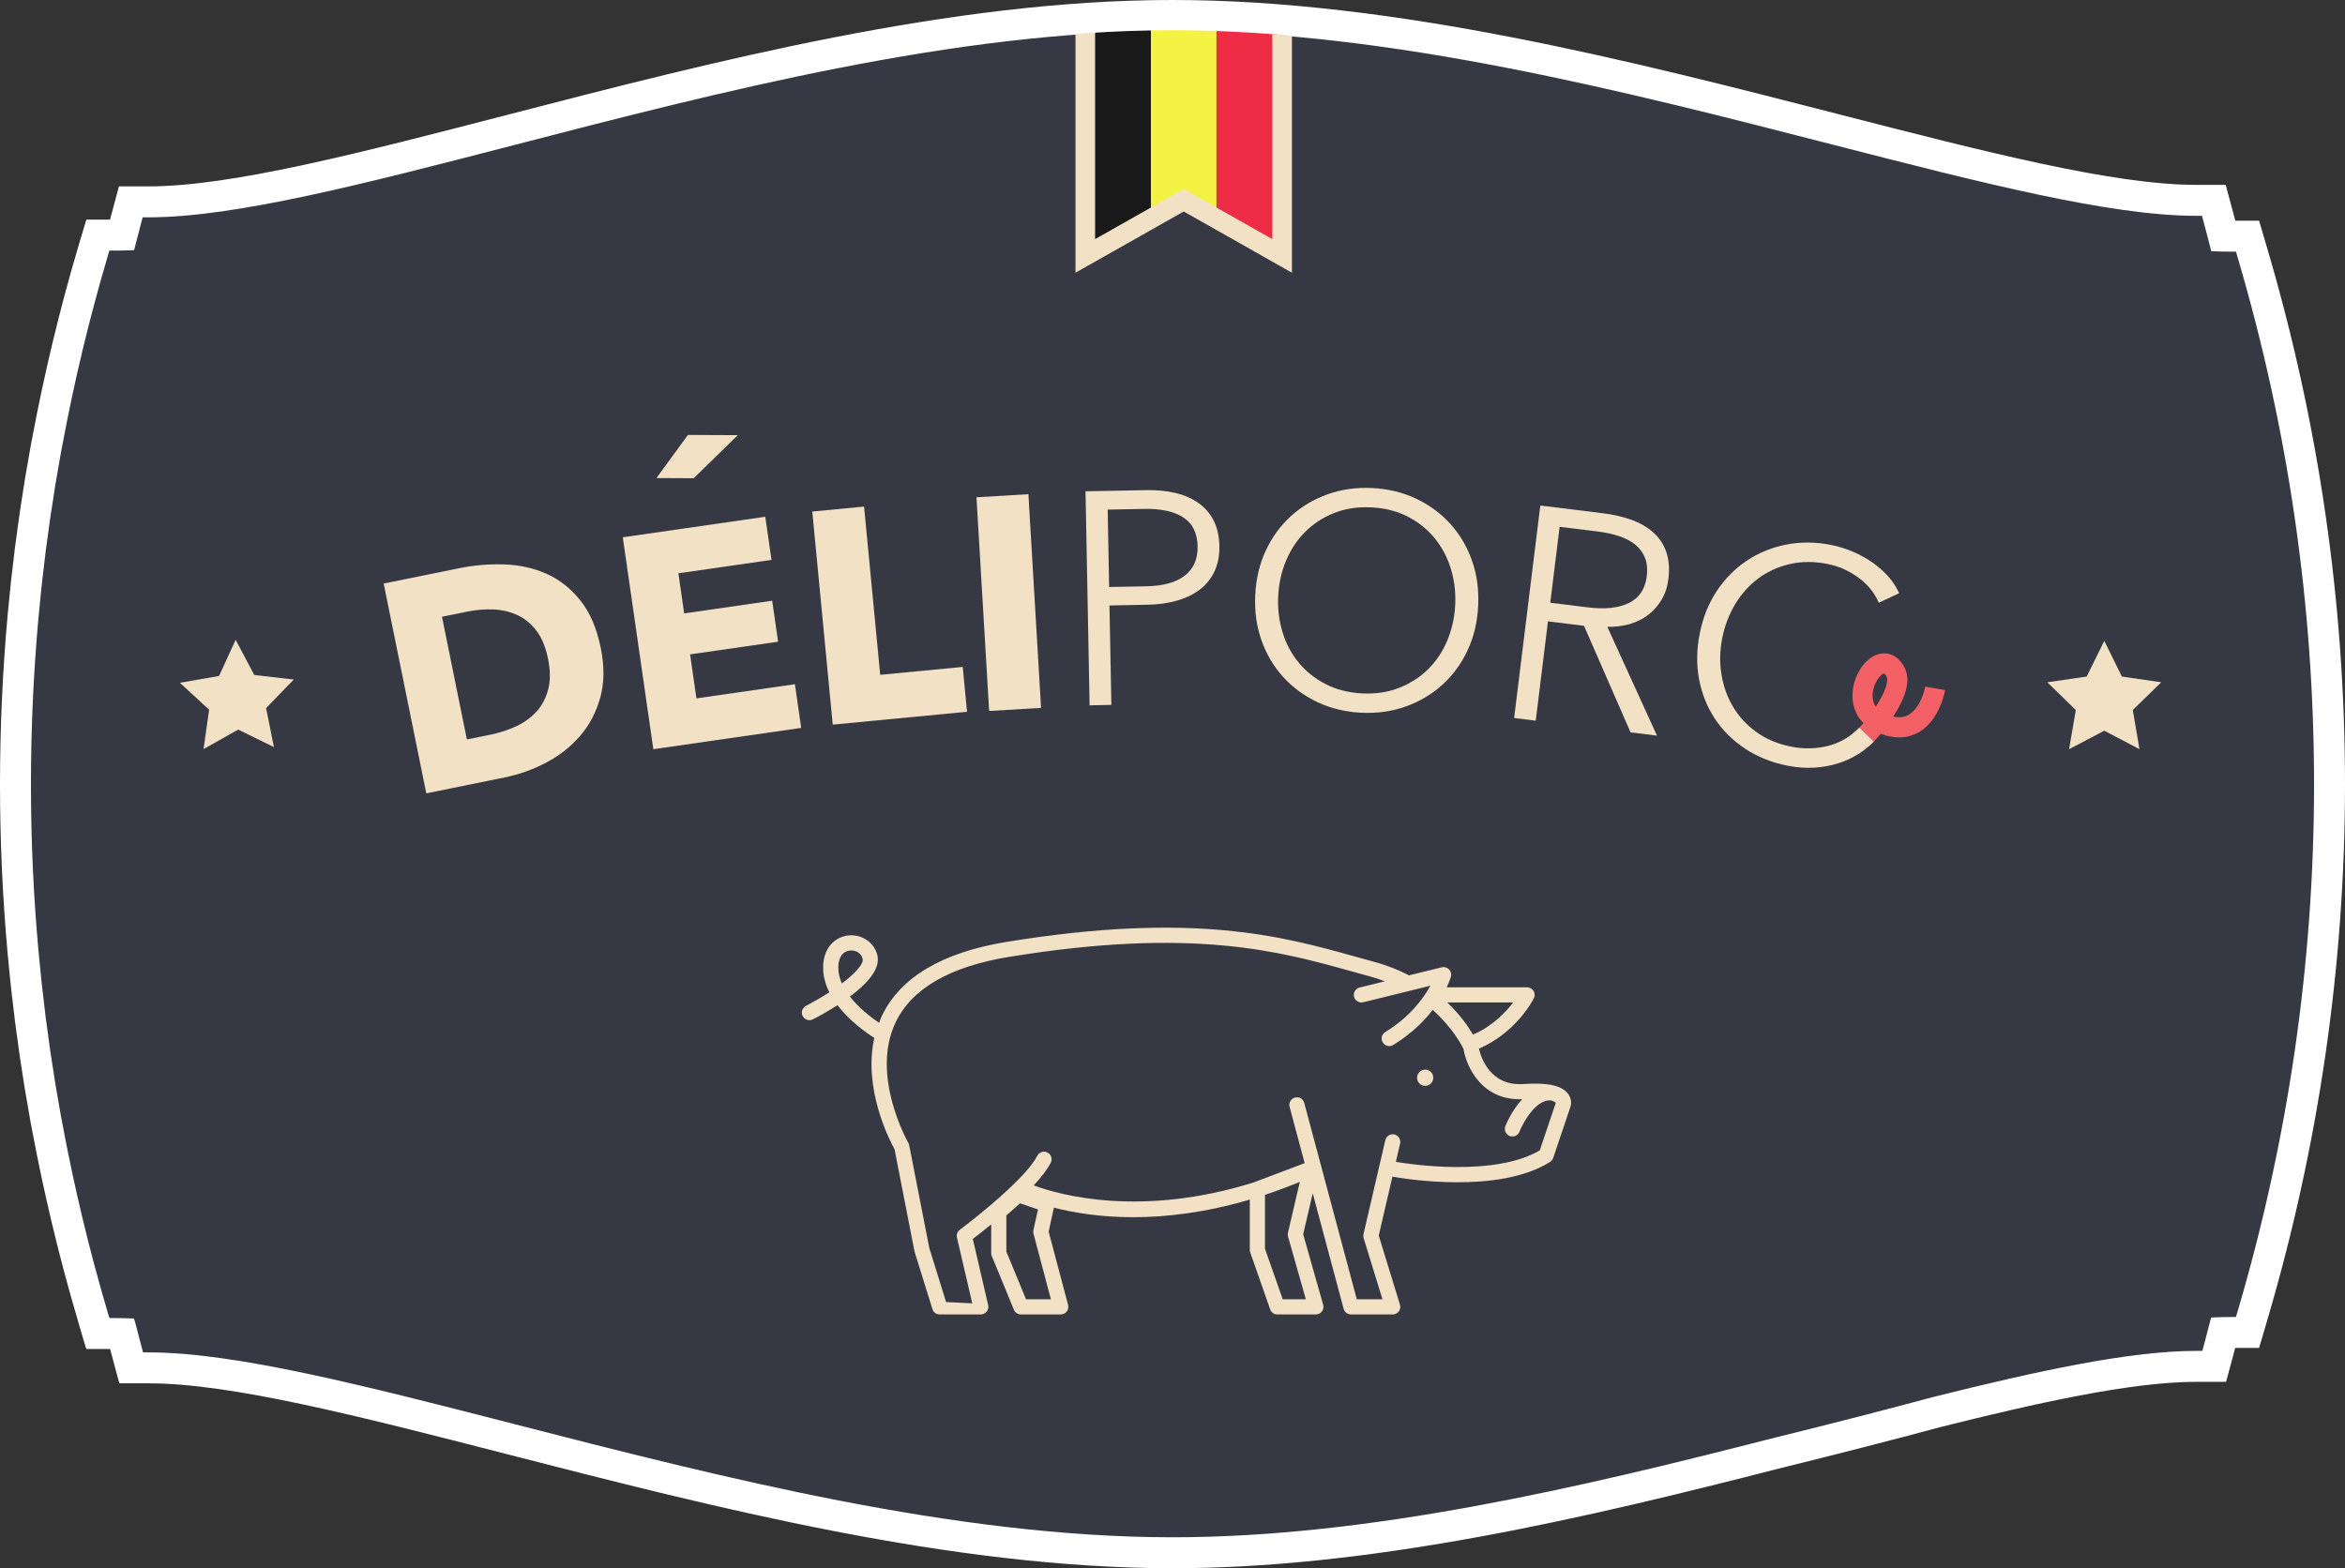
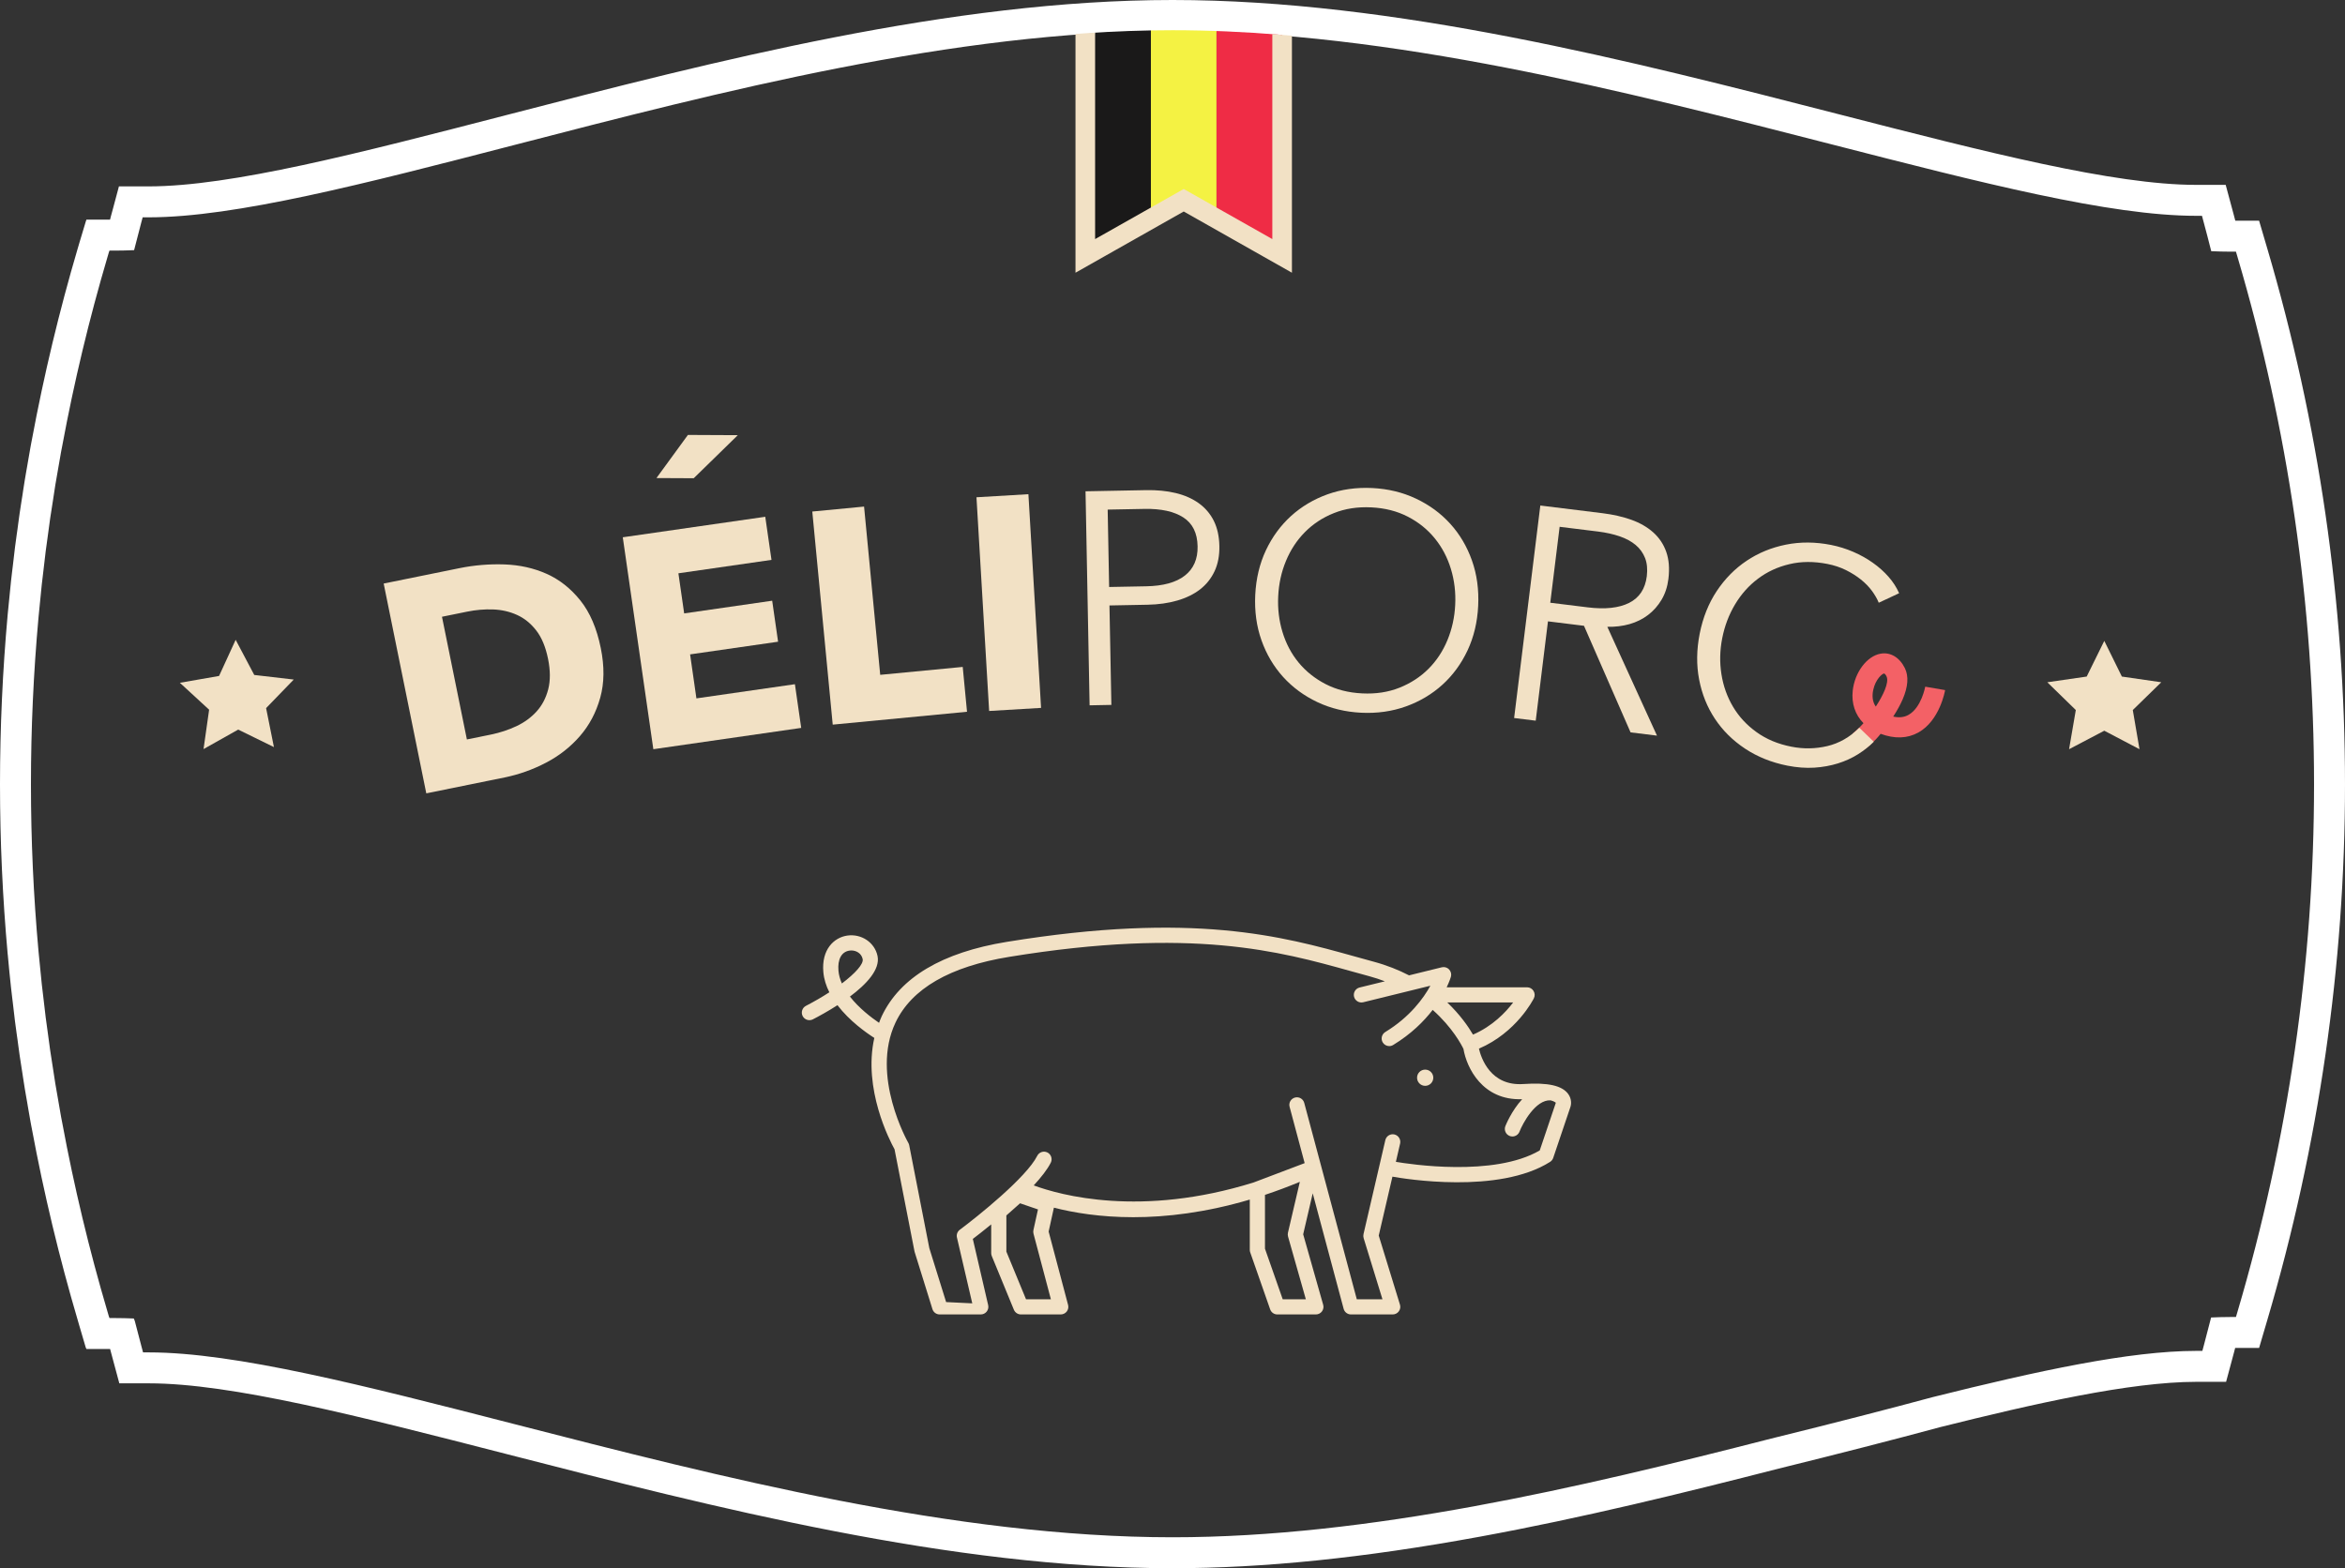
<svg xmlns="http://www.w3.org/2000/svg" width="303.067pt" height="202.719pt" viewBox="0 0 303.067 202.719" version="1.1">
  <rect x="0" y="0" width="303.067" height="202.719" fill="#333333" stroke="none" />
  <defs>
    <clipPath id="clip1">
      <path d="M 0 0 L 303.066 0 L 303.066 202.719 L 0 202.719 Z M 0 0 " />
    </clipPath>
    <clipPath id="clip2">
      <path d="M 140 3 L 149 3 L 149 34 L 140 34 Z M 140 3 " />
    </clipPath>
    <clipPath id="clip3">
      <path d="M 140.266 4.301 L 140.266 33.695 L 152.984 26.469 L 165.703 33.695 L 165.703 4.512 C 160.938 4.121 156.207 3.906 151.535 3.906 C 147.812 3.906 144.055 4.047 140.266 4.301 " />
    </clipPath>
    <clipPath id="clip4">
      <path d="M 148 3 L 158 3 L 158 34 L 148 34 Z M 148 3 " />
    </clipPath>
    <clipPath id="clip5">
      <path d="M 140.266 4.301 L 140.266 33.695 L 152.984 26.469 L 165.703 33.695 L 165.703 4.512 C 160.938 4.121 156.207 3.906 151.535 3.906 C 147.812 3.906 144.055 4.047 140.266 4.301 " />
    </clipPath>
    <clipPath id="clip6">
      <path d="M 157 3 L 166 3 L 166 34 L 157 34 Z M 157 3 " />
    </clipPath>
    <clipPath id="clip7">
      <path d="M 140.266 4.301 L 140.266 33.695 L 152.984 26.469 L 165.703 33.695 L 165.703 4.512 C 160.938 4.121 156.207 3.906 151.535 3.906 C 147.812 3.906 144.055 4.047 140.266 4.301 " />
    </clipPath>
    <clipPath id="clip8">
      <path d="M 138 3 L 167 3 L 167 36 L 138 36 Z M 138 3 " />
    </clipPath>
    <clipPath id="clip9">
      <path d="M 66.34 18.684 C 47.059 23.676 30.398 27.988 19.242 28.004 C 19.227 28.004 19.211 28.004 19.191 28.004 L 18.438 28.004 L 18.242 28.73 C 18.207 28.863 18.176 28.992 18.141 29.121 C 17.863 30.16 17.598 31.203 17.328 32.246 C 16.492 32.281 15.672 32.305 14.883 32.305 L 14.152 32.305 L 14.113 32.43 L 14.098 32.43 L 13.891 33.137 C 11.52 41.164 9.578 49.281 8.059 57.465 C 8.004 57.754 7.945 58.039 7.891 58.328 C 7.738 59.176 7.594 60.027 7.449 60.875 C 7.352 61.453 7.246 62.031 7.148 62.613 C 7.039 63.285 6.941 63.961 6.84 64.633 C 6.723 65.383 6.598 66.137 6.488 66.891 C 6.395 67.539 6.312 68.191 6.223 68.844 C 6.117 69.617 6.008 70.391 5.906 71.164 C 5.805 71.973 5.715 72.785 5.621 73.594 C 5.551 74.211 5.469 74.824 5.402 75.441 C 5.254 76.812 5.117 78.188 4.992 79.562 C 4.988 79.613 4.98 79.664 4.977 79.719 C 4.328 86.883 4 94.078 4 101.273 L 4 101.32 C 4 108.516 4.328 115.711 4.977 122.879 C 4.98 122.93 4.988 122.98 4.992 123.031 C 5.117 124.406 5.254 125.781 5.402 127.152 C 5.469 127.77 5.551 128.383 5.621 129 C 5.715 129.809 5.805 130.621 5.906 131.43 C 6.008 132.203 6.117 132.977 6.223 133.75 C 6.312 134.402 6.395 135.055 6.488 135.707 C 6.602 136.465 6.723 137.219 6.84 137.973 C 6.941 138.645 7.039 139.312 7.148 139.98 C 7.246 140.566 7.352 141.148 7.453 141.73 C 7.598 142.574 7.738 143.422 7.891 144.266 C 7.945 144.555 8.004 144.844 8.059 145.133 C 9.578 153.312 11.52 161.43 13.891 169.461 L 14.098 170.164 L 14.113 170.164 L 14.152 170.289 L 14.883 170.289 C 15.66 170.289 16.465 170.312 17.289 170.348 L 17.422 170.672 C 17.707 171.781 17.992 172.895 18.293 174 L 18.488 174.727 L 19.242 174.727 C 30.398 174.727 47.066 179.012 66.371 183.973 C 93.105 190.844 123.406 198.629 151.531 198.629 C 176.949 198.629 204.145 192.219 228.887 185.875 C 237.324 183.797 244.156 182.023 249.719 180.527 C 263.461 177.086 275.27 174.543 283.828 174.535 C 283.844 174.535 283.863 174.531 283.879 174.531 L 284.633 174.531 L 284.828 173.805 C 284.863 173.676 284.895 173.543 284.93 173.414 C 285.215 172.348 285.488 171.281 285.762 170.215 C 286.609 170.18 287.438 170.156 288.238 170.156 L 288.973 170.156 L 289.18 169.449 C 295.738 147.219 299.066 124.297 299.066 101.32 C 299.066 101.312 299.066 101.305 299.066 101.297 C 299.066 101.289 299.066 101.281 299.066 101.273 C 299.066 78.301 295.738 55.375 289.18 33.145 L 288.973 32.438 L 288.238 32.438 C 287.445 32.438 286.625 32.418 285.781 32.379 C 285.457 31.098 285.125 29.812 284.777 28.535 L 284.586 27.809 L 283.828 27.809 C 272.672 27.809 256.004 23.523 236.699 18.562 C 209.969 11.695 179.664 3.906 151.535 3.906 C 123.406 3.906 93.09 11.758 66.34 18.684 " />
    </clipPath>
  </defs>
  <g id="surface1">
-     <path style=" stroke:none;fill-rule:nonzero;fill:rgb(21.307%,22.348%,26.942%);fill-opacity:1;" d="M 299.066 101.367 C 299.066 78.391 295.742 55.469 289.18 33.234 L 288.973 32.531 L 288.238 32.531 C 287.445 32.531 286.625 32.508 285.781 32.473 C 285.457 31.188 285.125 29.906 284.777 28.625 L 284.582 27.898 L 283.832 27.898 C 272.672 27.898 256.004 23.613 236.703 18.656 C 209.965 11.785 179.664 4 151.539 4 C 123.406 4 93.09 11.848 66.34 18.777 C 47.055 23.77 30.398 28.082 19.242 28.094 C 19.227 28.094 19.211 28.094 19.191 28.094 L 18.438 28.094 L 18.242 28.824 C 18.207 28.953 18.176 29.082 18.141 29.215 C 17.863 30.254 17.594 31.293 17.332 32.336 C 16.492 32.371 15.672 32.395 14.883 32.395 L 14.152 32.395 L 14.113 32.52 L 14.098 32.52 L 13.891 33.227 C 11.52 41.254 9.578 49.375 8.059 57.555 C 8.004 57.844 7.945 58.133 7.891 58.422 C 7.738 59.27 7.594 60.117 7.449 60.965 C 7.352 61.547 7.246 62.125 7.152 62.703 C 7.039 63.375 6.941 64.051 6.84 64.723 C 6.723 65.477 6.598 66.227 6.488 66.98 C 6.395 67.633 6.312 68.285 6.223 68.938 C 6.117 69.707 6.004 70.48 5.906 71.254 C 5.805 72.066 5.715 72.875 5.621 73.688 C 5.547 74.301 5.469 74.914 5.402 75.531 C 5.254 76.906 5.117 78.277 4.992 79.652 C 4.988 79.703 4.98 79.758 4.977 79.809 C 4.328 86.977 4 94.168 4 101.367 L 4 101.41 C 4 108.609 4.328 115.801 4.977 122.969 C 4.98 123.02 4.988 123.07 4.992 123.125 C 5.117 124.5 5.254 125.871 5.402 127.246 C 5.469 127.859 5.547 128.477 5.621 129.09 C 5.715 129.902 5.805 130.711 5.906 131.523 C 6.004 132.297 6.117 133.066 6.223 133.844 C 6.312 134.492 6.395 135.145 6.488 135.797 C 6.598 136.555 6.723 137.309 6.84 138.066 C 6.941 138.734 7.039 139.402 7.152 140.07 C 7.246 140.656 7.352 141.238 7.453 141.824 C 7.598 142.668 7.738 143.512 7.891 144.355 C 7.945 144.645 8.004 144.934 8.059 145.223 C 9.578 153.402 11.52 161.523 13.891 169.551 L 14.098 170.258 L 14.113 170.258 L 14.152 170.383 L 14.883 170.383 C 15.66 170.383 16.465 170.402 17.293 170.438 L 17.422 170.762 C 17.707 171.871 17.992 172.984 18.293 174.094 L 18.488 174.82 L 19.242 174.82 C 30.398 174.82 47.066 179.105 66.371 184.062 C 93.105 190.934 123.406 198.719 151.535 198.719 C 176.949 198.719 204.145 192.312 228.887 185.965 C 237.324 183.887 244.156 182.117 249.715 180.617 C 263.461 177.18 275.27 174.637 283.828 174.625 C 283.844 174.625 283.863 174.625 283.879 174.625 L 284.633 174.625 L 284.828 173.895 C 284.863 173.766 284.895 173.637 284.93 173.504 C 285.215 172.441 285.488 171.375 285.758 170.309 C 286.609 170.27 287.441 170.246 288.238 170.246 L 288.973 170.246 L 289.18 169.543 C 295.742 147.309 299.066 124.387 299.066 101.41 C 299.066 101.402 299.066 101.395 299.066 101.387 C 299.066 101.379 299.066 101.375 299.066 101.367 " />
    <g clip-path="url(#clip1)" clip-rule="nonzero">
      <path style=" stroke:none;fill-rule:nonzero;fill:rgb(100%,100%,100%);fill-opacity:1;" d="M 151.539 0 C 122.891 0 92.316 7.918 65.34 14.902 C 46.316 19.828 29.891 24.082 19.238 24.094 L 15.371 24.094 L 14.578 27.055 L 14.379 27.785 L 14.312 28.035 L 14.277 28.184 C 14.258 28.254 14.238 28.324 14.219 28.395 L 11.168 28.395 L 11.129 28.52 L 11.121 28.52 L 10.258 31.391 L 10.051 32.098 C 7.668 40.172 5.676 48.492 4.125 56.824 L 4.055 57.18 C 4.02 57.355 3.988 57.531 3.957 57.703 C 3.836 58.371 3.723 59.035 3.609 59.703 L 3.508 60.293 L 3.395 60.93 C 3.332 61.305 3.266 61.68 3.203 62.059 C 3.129 62.516 3.059 62.973 2.988 63.43 L 2.887 64.109 L 2.777 64.789 C 2.695 65.328 2.609 65.867 2.531 66.406 C 2.469 66.84 2.41 67.277 2.352 67.711 L 2.262 68.395 L 2.164 69.078 C 2.09 69.633 2.012 70.191 1.938 70.75 C 1.863 71.352 1.793 71.949 1.727 72.551 L 1.648 73.223 L 1.566 73.895 C 1.52 74.297 1.469 74.699 1.426 75.098 C 1.281 76.434 1.141 77.844 1.008 79.289 L 0.992 79.449 C 0.336 86.715 0 94.09 0 101.367 L 0 101.41 C 0 108.688 0.336 116.062 0.992 123.328 L 1.008 123.461 C 1.141 124.934 1.281 126.344 1.426 127.68 C 1.469 128.078 1.52 128.48 1.566 128.883 L 1.648 129.555 L 1.727 130.227 C 1.793 130.828 1.863 131.426 1.938 132.027 C 2.012 132.586 2.09 133.145 2.164 133.699 L 2.262 134.383 L 2.352 135.062 C 2.41 135.5 2.469 135.938 2.531 136.371 C 2.609 136.918 2.695 137.461 2.781 138.004 L 2.887 138.68 L 2.988 139.352 C 3.059 139.809 3.129 140.262 3.203 140.719 C 3.266 141.098 3.332 141.477 3.398 141.852 L 3.512 142.496 L 3.613 143.105 C 3.727 143.762 3.836 144.418 3.957 145.074 C 3.988 145.246 4.02 145.422 4.055 145.598 L 4.125 145.957 C 5.676 154.285 7.668 162.605 10.055 170.684 L 10.258 171.387 L 11.102 174.258 L 11.129 174.258 L 11.168 174.383 L 14.23 174.383 C 14.297 174.633 14.363 174.883 14.43 175.133 L 14.625 175.859 L 15.422 178.82 L 19.242 178.82 C 29.891 178.82 46.328 183.043 65.363 187.934 C 92.336 194.867 122.898 202.719 151.535 202.719 C 163.297 202.719 176.266 201.391 191.184 198.656 C 204.492 196.219 217.645 192.977 229.883 189.84 C 237.488 187.965 244.512 186.164 250.723 184.488 C 262.879 181.449 275.301 178.633 283.832 178.625 L 287.699 178.625 L 288.496 175.664 L 288.691 174.934 L 288.758 174.684 L 288.797 174.535 C 288.82 174.438 288.848 174.344 288.871 174.246 L 291.965 174.246 L 292.809 171.375 L 293.016 170.672 C 299.684 148.07 303.066 124.77 303.066 101.41 L 303.066 101.367 C 303.066 78.008 299.684 54.707 293.016 32.102 L 292.809 31.402 L 291.965 28.531 L 288.891 28.531 C 288.809 28.215 288.727 27.898 288.641 27.586 L 288.445 26.859 L 287.648 23.898 L 283.832 23.898 C 273.18 23.898 256.742 19.676 237.707 14.785 C 210.734 7.852 180.172 0 151.539 0 M 151.539 4 C 179.664 4 209.969 11.785 236.703 18.656 C 256.004 23.613 272.672 27.898 283.832 27.898 L 284.582 27.898 L 284.777 28.625 C 285.125 29.906 285.457 31.188 285.781 32.469 C 286.625 32.508 287.445 32.531 288.234 32.531 L 288.973 32.531 L 289.18 33.234 C 295.742 55.469 299.066 78.391 299.066 101.367 C 299.066 101.375 299.066 101.379 299.066 101.387 C 299.066 101.395 299.066 101.402 299.066 101.41 C 299.066 124.387 295.742 147.309 289.18 169.543 L 288.973 170.246 L 288.234 170.246 C 287.438 170.246 286.609 170.27 285.762 170.309 C 285.488 171.375 285.215 172.441 284.93 173.504 C 284.895 173.637 284.863 173.766 284.828 173.895 L 284.633 174.625 L 283.879 174.625 C 283.859 174.625 283.844 174.625 283.828 174.625 C 275.266 174.633 263.461 177.18 249.719 180.617 C 244.156 182.117 237.324 183.887 228.887 185.965 C 204.145 192.312 176.949 198.719 151.535 198.719 C 123.406 198.719 93.105 190.934 66.371 184.062 C 47.066 179.102 30.398 174.82 19.242 174.82 L 18.488 174.82 L 18.293 174.09 C 17.992 172.984 17.707 171.871 17.422 170.762 L 17.293 170.438 C 16.465 170.402 15.66 170.383 14.883 170.383 L 14.148 170.383 L 14.113 170.258 L 14.098 170.258 L 13.891 169.551 C 11.52 161.523 9.578 153.402 8.059 145.223 C 8.004 144.934 7.945 144.645 7.891 144.355 C 7.738 143.512 7.598 142.668 7.453 141.824 C 7.352 141.238 7.246 140.656 7.148 140.07 C 7.039 139.402 6.941 138.734 6.84 138.066 C 6.723 137.309 6.598 136.555 6.488 135.797 C 6.395 135.145 6.312 134.492 6.223 133.84 C 6.117 133.066 6.004 132.297 5.906 131.523 C 5.805 130.711 5.715 129.902 5.621 129.09 C 5.551 128.477 5.469 127.859 5.402 127.246 C 5.254 125.871 5.117 124.5 4.992 123.125 C 4.988 123.07 4.98 123.02 4.977 122.969 C 4.328 115.801 4 108.609 4 101.41 L 4 101.367 C 4 94.168 4.328 86.977 4.977 79.809 C 4.98 79.758 4.988 79.703 4.992 79.652 C 5.117 78.277 5.254 76.906 5.402 75.531 C 5.469 74.918 5.551 74.301 5.621 73.688 C 5.715 72.875 5.805 72.066 5.906 71.254 C 6.004 70.48 6.117 69.707 6.223 68.938 C 6.312 68.285 6.395 67.633 6.488 66.98 C 6.598 66.227 6.723 65.477 6.84 64.723 C 6.941 64.051 7.039 63.375 7.148 62.703 C 7.246 62.125 7.352 61.547 7.449 60.965 C 7.594 60.117 7.738 59.27 7.891 58.422 C 7.945 58.133 8.004 57.844 8.059 57.555 C 9.578 49.375 11.52 41.254 13.891 33.227 L 14.098 32.52 L 14.113 32.52 L 14.148 32.395 L 14.883 32.395 C 15.672 32.395 16.492 32.371 17.332 32.336 C 17.598 31.293 17.863 30.254 18.141 29.215 C 18.176 29.082 18.207 28.953 18.242 28.824 L 18.438 28.094 L 19.191 28.094 C 19.211 28.094 19.227 28.094 19.242 28.094 C 30.398 28.082 47.059 23.77 66.34 18.777 C 93.09 11.848 123.41 4 151.539 4 " />
    </g>
    <path style=" stroke:none;fill-rule:nonzero;fill:rgb(94.885%,88.205%,77.144%);fill-opacity:1;" d="M 198.996 148.711 C 193.078 152.18 182.082 150.477 180.402 150.188 L 180.949 147.828 C 181.07 147.301 180.742 146.773 180.215 146.648 C 179.688 146.527 179.16 146.855 179.039 147.383 L 176.219 159.531 C 176.18 159.699 176.184 159.875 176.234 160.043 L 178.668 167.953 L 175.352 167.953 L 168.559 142.57 C 168.422 142.047 167.883 141.738 167.359 141.879 C 166.836 142.02 166.523 142.555 166.668 143.078 L 168.613 150.355 L 162.035 152.848 C 147.445 157.402 137.012 154.496 133.598 153.234 C 134.562 152.191 135.363 151.172 135.805 150.293 C 136.047 149.809 135.848 149.219 135.367 148.977 C 134.879 148.734 134.293 148.93 134.051 149.414 C 132.66 152.191 126.355 157.25 124.047 158.965 C 123.73 159.199 123.586 159.594 123.676 159.973 L 125.656 168.48 L 122.277 168.316 L 120.105 161.34 L 117.504 148.031 C 117.48 147.922 117.441 147.82 117.387 147.727 C 117.34 147.641 112.469 139.078 115.734 132.188 C 117.812 127.801 122.754 124.941 130.426 123.691 C 154.109 119.828 165.426 122.984 174.523 125.52 C 175.363 125.754 176.188 125.984 177 126.203 C 177.703 126.391 178.355 126.613 178.98 126.852 L 175.715 127.652 C 175.188 127.781 174.867 128.316 174.996 128.84 C 175.125 129.367 175.66 129.688 176.184 129.559 L 184.863 127.422 C 183.984 129.023 182.23 131.461 179.035 133.406 C 178.574 133.688 178.426 134.293 178.707 134.754 C 178.891 135.059 179.215 135.227 179.547 135.227 C 179.719 135.227 179.895 135.18 180.055 135.082 C 182.383 133.664 184.02 132.027 185.16 130.547 C 187.727 132.828 188.906 135.102 189.137 135.59 C 189.547 138.031 191.598 142.281 196.727 142.09 C 195.359 143.574 194.602 145.441 194.551 145.574 C 194.355 146.078 194.605 146.648 195.109 146.844 C 195.227 146.891 195.348 146.91 195.465 146.91 C 195.855 146.91 196.227 146.676 196.379 146.285 C 196.805 145.191 198.461 142.129 200.398 142.238 C 200.852 142.359 201.023 142.5 201.074 142.555 Z M 168.766 167.953 L 165.777 167.953 L 163.484 161.414 L 163.484 154.512 C 163.484 154.492 163.484 154.477 163.484 154.457 C 164.945 153.973 166.449 153.41 167.992 152.773 L 166.453 159.355 C 166.418 159.516 166.422 159.684 166.465 159.844 Z M 135.816 167.953 L 132.602 167.953 L 130.062 161.793 L 130.062 157.117 L 131.832 155.547 L 134.148 156.34 L 133.559 159.016 C 133.527 159.168 133.531 159.324 133.57 159.477 Z M 190.371 133.742 C 189.777 132.723 188.715 131.18 187.047 129.586 L 195.559 129.586 C 194.605 130.848 192.898 132.648 190.371 133.742 M 108.805 127.129 C 108.57 126.602 108.414 126.055 108.363 125.496 C 108.23 124.008 108.762 123.031 109.781 122.883 C 109.859 122.871 109.938 122.863 110.02 122.863 C 110.66 122.863 111.336 123.227 111.492 123.984 C 111.621 124.609 110.539 125.816 108.805 127.129 M 202.684 141.43 C 201.898 140.328 200.051 139.914 196.883 140.129 C 192.637 140.422 191.422 136.773 191.137 135.555 C 195.984 133.477 198.141 129.234 198.238 129.043 C 198.391 128.738 198.371 128.379 198.191 128.09 C 198.016 127.801 197.699 127.625 197.359 127.625 L 186.969 127.625 C 187.34 126.844 187.496 126.328 187.516 126.262 C 187.609 125.926 187.52 125.566 187.277 125.312 C 187.035 125.059 186.68 124.957 186.34 125.039 L 182.105 126.082 C 180.762 125.387 179.242 124.773 177.512 124.309 C 176.703 124.09 175.887 123.863 175.051 123.629 C 165.77 121.043 154.219 117.824 130.109 121.754 C 121.758 123.117 116.324 126.348 113.957 131.359 C 113.82 131.645 113.719 131.93 113.609 132.219 C 112.594 131.527 111.012 130.32 109.844 128.824 C 111.945 127.258 113.773 125.34 113.414 123.586 C 113.055 121.832 111.328 120.672 109.492 120.941 C 107.77 121.195 106.148 122.754 106.41 125.668 C 106.492 126.586 106.773 127.453 107.184 128.27 C 106.258 128.871 105.23 129.469 104.16 130.023 C 103.68 130.27 103.488 130.863 103.734 131.344 C 103.984 131.824 104.574 132.016 105.059 131.766 C 105.754 131.41 106.953 130.762 108.234 129.938 C 109.793 131.98 111.93 133.488 112.996 134.168 C 111.52 140.77 114.992 147.449 115.609 148.562 L 118.191 161.77 C 118.199 161.801 118.207 161.836 118.219 161.871 L 120.508 169.227 C 120.633 169.637 121.012 169.914 121.441 169.914 L 126.754 169.914 C 127.055 169.914 127.336 169.777 127.523 169.543 C 127.707 169.309 127.777 169.004 127.711 168.715 L 125.727 160.152 C 126.246 159.758 127.102 159.094 128.102 158.273 L 128.102 161.988 C 128.102 162.117 128.129 162.242 128.176 162.359 L 131.035 169.309 C 131.188 169.676 131.547 169.914 131.941 169.914 L 137.09 169.914 C 137.395 169.914 137.684 169.773 137.871 169.531 C 138.055 169.289 138.117 168.977 138.039 168.684 L 135.527 159.203 L 136.207 156.113 C 138.727 156.758 142.188 157.344 146.465 157.344 C 150.73 157.344 155.801 156.758 161.523 155.066 L 161.523 161.578 C 161.523 161.691 161.543 161.801 161.582 161.902 L 164.156 169.258 C 164.293 169.652 164.664 169.914 165.082 169.914 L 170.062 169.914 C 170.371 169.914 170.664 169.77 170.848 169.523 C 171.031 169.281 171.094 168.961 171.008 168.668 L 168.422 159.555 L 169.656 154.258 L 173.652 169.188 C 173.766 169.617 174.156 169.914 174.598 169.914 L 179.992 169.914 C 180.305 169.914 180.598 169.766 180.781 169.516 C 180.969 169.266 181.02 168.945 180.93 168.648 L 178.188 159.719 L 179.957 152.102 C 181.48 152.375 193.684 154.406 200.336 150.191 C 200.523 150.07 200.668 149.891 200.738 149.676 L 202.938 143.16 C 203.098 142.738 203.125 142.051 202.684 141.43 " />
    <path style=" stroke:none;fill-rule:nonzero;fill:rgb(94.885%,88.205%,77.144%);fill-opacity:1;" d="M 184.188 138.266 C 183.609 138.266 183.141 138.734 183.141 139.312 C 183.141 139.895 183.609 140.363 184.188 140.363 C 184.77 140.363 185.238 139.895 185.238 139.312 C 185.238 138.734 184.77 138.266 184.188 138.266 " />
    <path style=" stroke:none;fill-rule:nonzero;fill:rgb(94.885%,88.205%,77.144%);fill-opacity:1;" d="M 89.656 61.82 L 84.84 61.797 L 88.906 56.223 L 95.355 56.254 Z M 89.656 61.82 " />
    <path style=" stroke:none;fill-rule:nonzero;fill:rgb(94.885%,88.205%,77.144%);fill-opacity:1;" d="M 30.457 82.707 L 32.859 87.25 L 37.965 87.844 L 34.391 91.535 L 35.402 96.574 L 30.785 94.312 L 26.305 96.832 L 27.027 91.742 L 23.246 88.262 L 28.312 87.379 Z M 30.457 82.707 " />
    <path style=" stroke:none;fill-rule:nonzero;fill:rgb(94.885%,88.205%,77.144%);fill-opacity:1;" d="M 271.957 82.844 L 274.23 87.457 L 279.32 88.195 L 275.641 91.785 L 276.508 96.848 L 271.957 94.457 L 267.406 96.848 L 268.277 91.785 L 264.594 88.195 L 269.684 87.457 Z M 271.957 82.844 " />
    <g clip-path="url(#clip2)" clip-rule="nonzero">
      <g clip-path="url(#clip3)" clip-rule="nonzero">
        <path style=" stroke:none;fill-rule:nonzero;fill:rgb(10.231%,10.094%,9.883%);fill-opacity:1;" d="M 148.746 34.777 L 140.266 34.777 L 141.535 3.512 L 148.746 2.66 Z M 148.746 34.777 " />
      </g>
    </g>
    <g clip-path="url(#clip4)" clip-rule="nonzero">
      <g clip-path="url(#clip5)" clip-rule="nonzero">
        <path style=" stroke:none;fill-rule:nonzero;fill:rgb(95.7%,94.888%,26.338%);fill-opacity:1;" d="M 157.223 34.777 L 148.742 34.777 L 148.742 3.062 L 157.223 3.062 Z M 157.223 34.777 " />
      </g>
    </g>
    <g clip-path="url(#clip6)" clip-rule="nonzero">
      <g clip-path="url(#clip7)" clip-rule="nonzero">
        <path style=" stroke:none;fill-rule:nonzero;fill:rgb(93.604%,17.313%,26.987%);fill-opacity:1;" d="M 165.699 34.777 L 157.223 34.777 L 157.223 3.188 L 165.699 3.188 Z M 165.699 34.777 " />
      </g>
    </g>
    <g clip-path="url(#clip8)" clip-rule="nonzero">
      <g clip-path="url(#clip9)" clip-rule="nonzero">
        <path style=" stroke:none;fill-rule:nonzero;fill:rgb(94.885%,88.205%,77.144%);fill-opacity:1;" d="M 166.969 35.254 L 152.984 27.34 L 138.996 35.254 L 138.996 3.906 L 141.531 3.906 L 141.531 30.906 L 152.984 24.43 L 164.434 30.906 L 164.434 3.578 L 166.969 3.578 Z M 166.969 35.254 " />
      </g>
    </g>
    <path style=" stroke:none;fill-rule:nonzero;fill:rgb(94.983%,38.043%,39.963%);fill-opacity:1;" d="M 242.094 89.199 C 242.383 87.809 243.27 87.059 243.504 87.062 C 243.539 87.074 243.727 87.176 243.848 87.523 C 244.113 88.273 243.422 89.816 242.426 91.34 C 241.949 90.66 241.953 89.859 242.094 89.199 M 248.816 88.766 C 248.812 88.793 248.309 91.492 246.652 92.41 C 246.098 92.723 245.449 92.801 244.68 92.629 C 245.176 91.859 245.605 91.086 245.902 90.398 C 246.602 88.766 246.695 87.414 246.188 86.375 C 245.496 84.973 244.316 84.27 243.043 84.5 C 241.281 84.809 239.699 86.914 239.445 89.285 C 239.266 90.941 239.77 92.41 240.836 93.484 C 240.336 94.047 239.715 94.609 239.41 94.859 L 240.16 95.773 L 240.195 95.855 L 240.414 96.547 C 240.418 96.547 240.426 96.543 240.43 96.539 L 240.602 97.082 C 241.129 96.797 242.117 96.035 243.055 94.859 C 244.871 95.531 246.512 95.473 247.922 94.691 C 250.684 93.156 251.359 89.367 251.387 89.207 Z M 248.816 88.766 " />
    <path style=" stroke:none;fill-rule:nonzero;fill:rgb(94.885%,88.205%,77.144%);fill-opacity:1;" d="M 70.828 85.16 C 70.516 83.629 70.012 82.41 69.305 81.5 C 68.602 80.594 67.777 79.922 66.824 79.492 C 65.871 79.059 64.84 78.824 63.73 78.781 C 62.617 78.742 61.5 78.836 60.375 79.066 L 57.121 79.727 L 60.34 95.586 L 63.441 94.957 C 64.617 94.715 65.719 94.352 66.75 93.867 C 67.785 93.375 68.648 92.742 69.355 91.961 C 70.062 91.18 70.559 90.227 70.852 89.102 C 71.141 87.98 71.133 86.668 70.828 85.16 M 77.645 83.777 C 78.129 86.148 78.105 88.289 77.574 90.191 C 77.043 92.094 76.168 93.75 74.949 95.152 C 73.73 96.555 72.27 97.703 70.562 98.594 C 68.855 99.484 67.07 100.121 65.207 100.5 L 55.094 102.555 L 49.586 75.434 L 59.395 73.441 C 61.309 73.055 63.246 72.895 65.199 72.961 C 67.156 73.031 68.965 73.43 70.633 74.172 C 72.297 74.91 73.75 76.059 75 77.613 C 76.246 79.168 77.129 81.223 77.645 83.777 " />
    <path style=" stroke:none;fill-rule:nonzero;fill:rgb(94.885%,88.205%,77.144%);fill-opacity:1;" d="M 84.438 96.848 L 80.488 69.453 L 98.902 66.801 L 99.707 72.375 L 87.676 74.109 L 88.422 79.293 L 99.797 77.652 L 100.559 82.953 L 89.188 84.59 L 90.004 90.277 L 102.734 88.445 L 103.547 94.094 Z M 84.438 96.848 " />
    <path style=" stroke:none;fill-rule:nonzero;fill:rgb(94.885%,88.205%,77.144%);fill-opacity:1;" d="M 107.621 93.672 L 104.98 66.125 L 111.672 65.484 L 113.758 87.234 L 124.422 86.211 L 124.977 92.008 Z M 107.621 93.672 " />
    <path style=" stroke:none;fill-rule:nonzero;fill:rgb(94.885%,88.205%,77.144%);fill-opacity:1;" d="M 127.836 91.906 L 126.199 64.281 L 132.91 63.883 L 134.547 91.508 Z M 127.836 91.906 " />
    <path style=" stroke:none;fill-rule:nonzero;fill:rgb(94.885%,88.205%,77.144%);fill-opacity:1;" d="M 143.344 75.879 L 148.113 75.789 C 150.324 75.75 152 75.289 153.129 74.406 C 154.258 73.523 154.809 72.262 154.777 70.621 C 154.746 68.902 154.129 67.656 152.926 66.883 C 151.727 66.113 150.059 65.746 147.922 65.785 L 143.156 65.875 Z M 140.293 63.508 L 148.113 63.359 C 149.516 63.332 150.797 63.457 151.949 63.734 C 153.102 64.012 154.094 64.453 154.926 65.047 C 155.758 65.645 156.406 66.402 156.867 67.316 C 157.324 68.234 157.566 69.32 157.59 70.57 C 157.617 71.82 157.406 72.91 156.969 73.844 C 156.531 74.777 155.906 75.559 155.098 76.188 C 154.289 76.812 153.305 77.297 152.152 77.629 C 151 77.965 149.719 78.145 148.312 78.172 L 143.387 78.266 L 143.633 91.121 L 140.82 91.176 Z M 140.293 63.508 " />
    <path style=" stroke:none;fill-rule:nonzero;fill:rgb(94.885%,88.205%,77.144%);fill-opacity:1;" d="M 188.07 78.188 C 188.152 76.578 187.965 75.031 187.516 73.551 C 187.066 72.07 186.375 70.754 185.438 69.602 C 184.504 68.449 183.344 67.512 181.957 66.793 C 180.57 66.074 178.992 65.672 177.219 65.586 C 175.449 65.5 173.84 65.746 172.391 66.328 C 170.941 66.906 169.695 67.727 168.652 68.781 C 167.605 69.836 166.793 71.078 166.199 72.508 C 165.605 73.938 165.273 75.457 165.195 77.07 C 165.113 78.684 165.301 80.227 165.75 81.707 C 166.199 83.188 166.891 84.5 167.828 85.641 C 168.762 86.777 169.926 87.707 171.309 88.426 C 172.699 89.145 174.277 89.547 176.047 89.633 C 177.816 89.723 179.426 89.473 180.875 88.895 C 182.328 88.312 183.57 87.504 184.617 86.457 C 185.656 85.418 186.473 84.18 187.066 82.75 C 187.656 81.32 187.992 79.801 188.07 78.188 M 191.039 78.312 C 190.938 80.422 190.477 82.344 189.664 84.078 C 188.848 85.812 187.762 87.293 186.414 88.516 C 185.059 89.742 183.488 90.676 181.695 91.32 C 179.902 91.961 177.977 92.234 175.922 92.133 C 173.867 92.031 171.977 91.574 170.258 90.762 C 168.535 89.945 167.062 88.863 165.836 87.512 C 164.613 86.16 163.676 84.582 163.035 82.777 C 162.395 80.973 162.125 79.016 162.227 76.906 C 162.332 74.797 162.789 72.875 163.602 71.141 C 164.422 69.406 165.504 67.93 166.852 66.703 C 168.207 65.477 169.777 64.543 171.57 63.898 C 173.363 63.258 175.289 62.988 177.344 63.086 C 179.398 63.188 181.289 63.645 183.008 64.461 C 184.73 65.273 186.203 66.355 187.43 67.707 C 188.656 69.059 189.59 70.637 190.23 72.441 C 190.875 74.25 191.141 76.207 191.039 78.312 " />
    <path style=" stroke:none;fill-rule:nonzero;fill:rgb(94.885%,88.205%,77.144%);fill-opacity:1;" d="M 200.355 77.914 L 205.207 78.512 C 207.457 78.789 209.238 78.594 210.555 77.93 C 211.871 77.266 212.629 76.117 212.832 74.488 C 212.941 73.586 212.867 72.801 212.609 72.137 C 212.348 71.477 211.945 70.914 211.398 70.453 C 210.848 69.992 210.16 69.617 209.332 69.332 C 208.5 69.047 207.566 68.84 206.531 68.711 L 201.566 68.098 Z M 198.477 93.16 L 195.684 92.816 L 199.07 65.348 L 207.137 66.344 C 208.484 66.512 209.715 66.793 210.836 67.191 C 211.953 67.594 212.898 68.137 213.668 68.824 C 214.434 69.508 214.996 70.348 215.344 71.332 C 215.695 72.324 215.789 73.488 215.625 74.832 C 215.5 75.844 215.207 76.738 214.742 77.523 C 214.277 78.305 213.695 78.961 213 79.492 C 212.305 80.023 211.508 80.418 210.609 80.676 C 209.711 80.93 208.754 81.047 207.73 81.027 L 214.148 95.094 L 210.734 94.672 L 204.715 80.895 L 200.059 80.32 Z M 198.477 93.16 " />
    <path style=" stroke:none;fill-rule:nonzero;fill:rgb(94.885%,88.205%,77.144%);fill-opacity:1;" d="M 242.168 95.879 C 241.57 96.48 240.887 97.023 240.113 97.508 C 239.34 97.992 238.48 98.387 237.531 98.684 C 236.582 98.98 235.562 99.164 234.477 99.234 C 233.387 99.301 232.227 99.215 231 98.973 C 228.953 98.566 227.133 97.836 225.535 96.777 C 223.938 95.719 222.641 94.434 221.637 92.918 C 220.633 91.406 219.953 89.711 219.594 87.832 C 219.234 85.957 219.258 83.984 219.668 81.91 C 220.078 79.844 220.809 78.008 221.867 76.41 C 222.93 74.812 224.215 73.508 225.73 72.492 C 227.246 71.477 228.938 70.781 230.805 70.406 C 232.672 70.031 234.613 70.043 236.637 70.441 C 237.633 70.637 238.59 70.938 239.508 71.332 C 240.426 71.73 241.27 72.199 242.035 72.742 C 242.809 73.285 243.484 73.891 244.07 74.555 C 244.656 75.219 245.113 75.93 245.441 76.684 L 242.809 77.914 C 242.613 77.426 242.32 76.918 241.938 76.391 C 241.547 75.859 241.066 75.367 240.496 74.91 C 239.922 74.449 239.277 74.047 238.562 73.691 C 237.852 73.34 237.059 73.074 236.188 72.902 C 234.426 72.555 232.781 72.562 231.266 72.926 C 229.742 73.285 228.391 73.91 227.207 74.805 C 226.02 75.691 225.031 76.805 224.238 78.129 C 223.445 79.453 222.895 80.906 222.582 82.488 C 222.27 84.066 222.234 85.621 222.477 87.152 C 222.719 88.684 223.219 90.086 223.977 91.359 C 224.734 92.637 225.746 93.73 227.016 94.641 C 228.281 95.555 229.785 96.184 231.523 96.523 C 233.082 96.832 234.629 96.805 236.16 96.445 C 237.691 96.082 239.07 95.293 240.297 94.074 Z M 242.168 95.879 " />
  </g>
</svg>